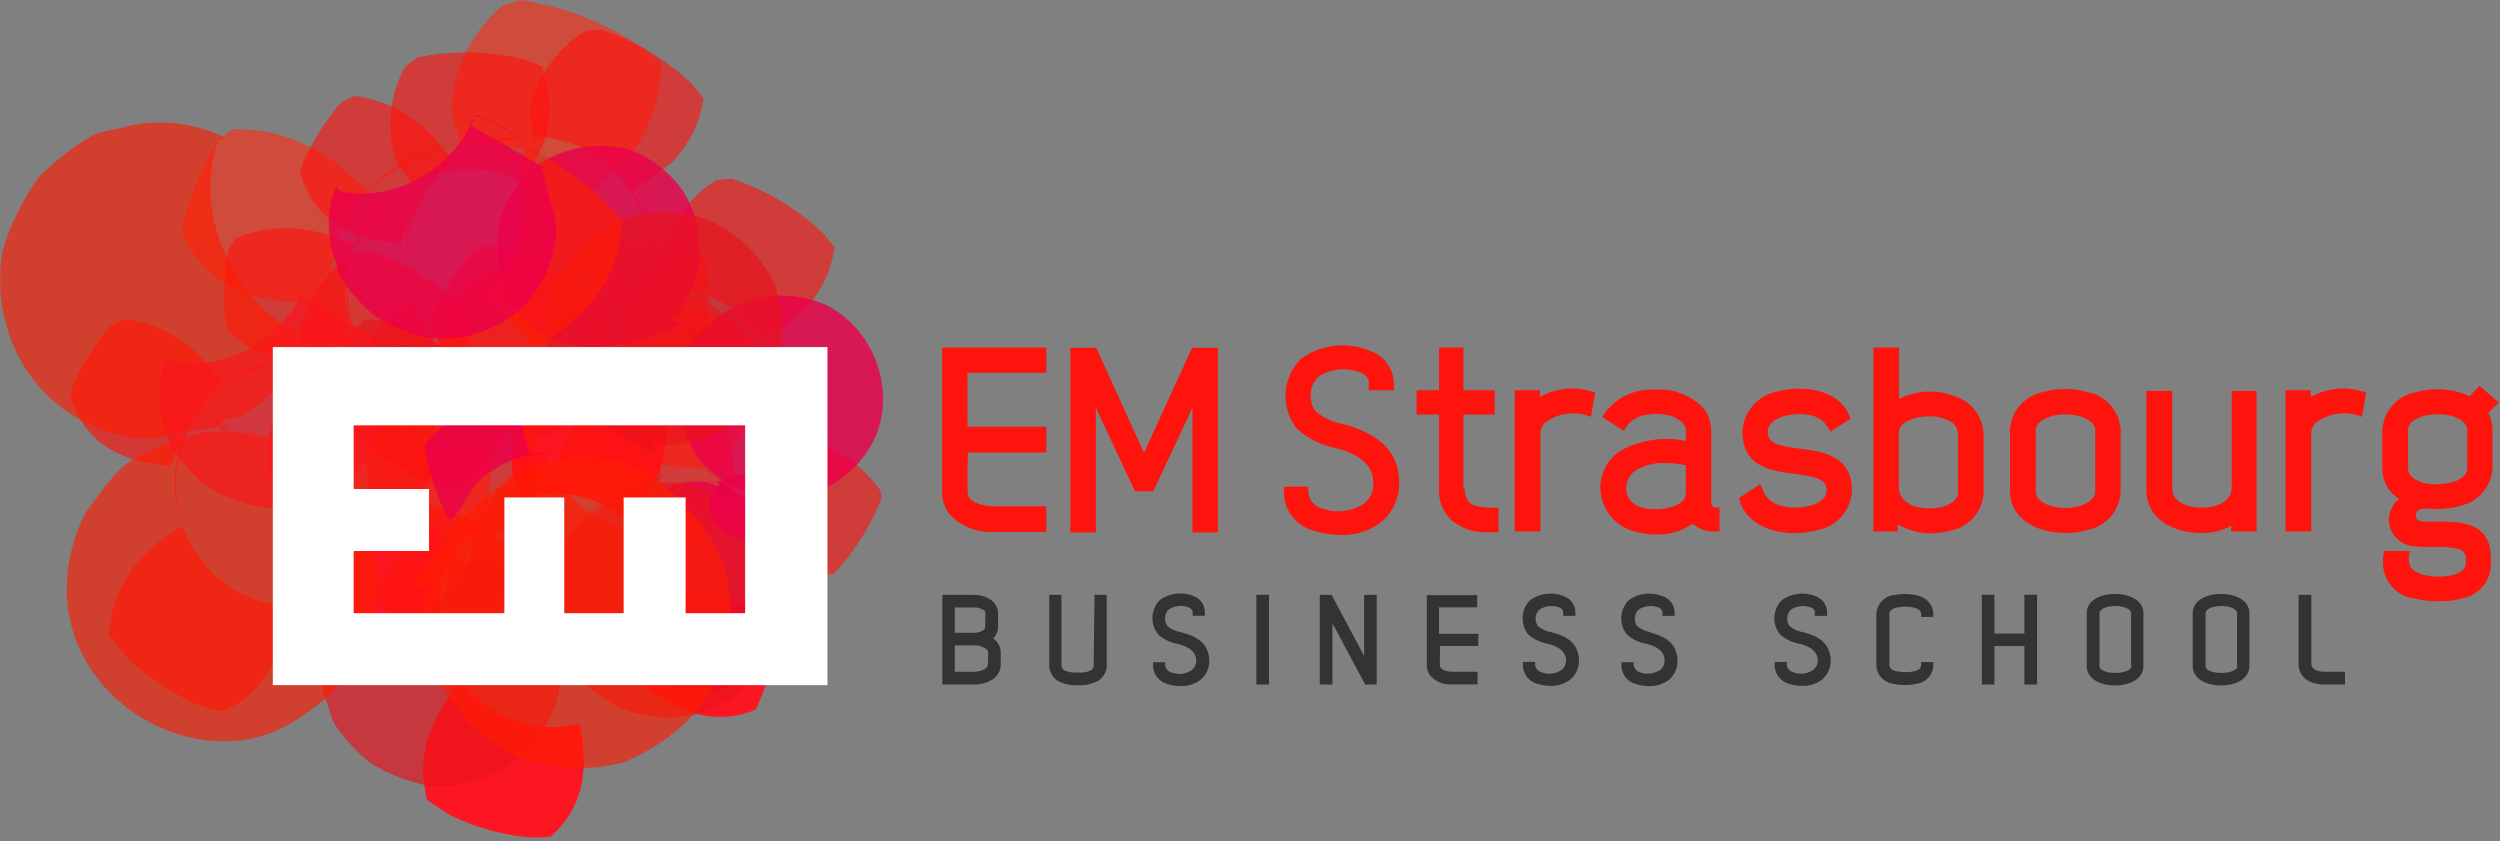
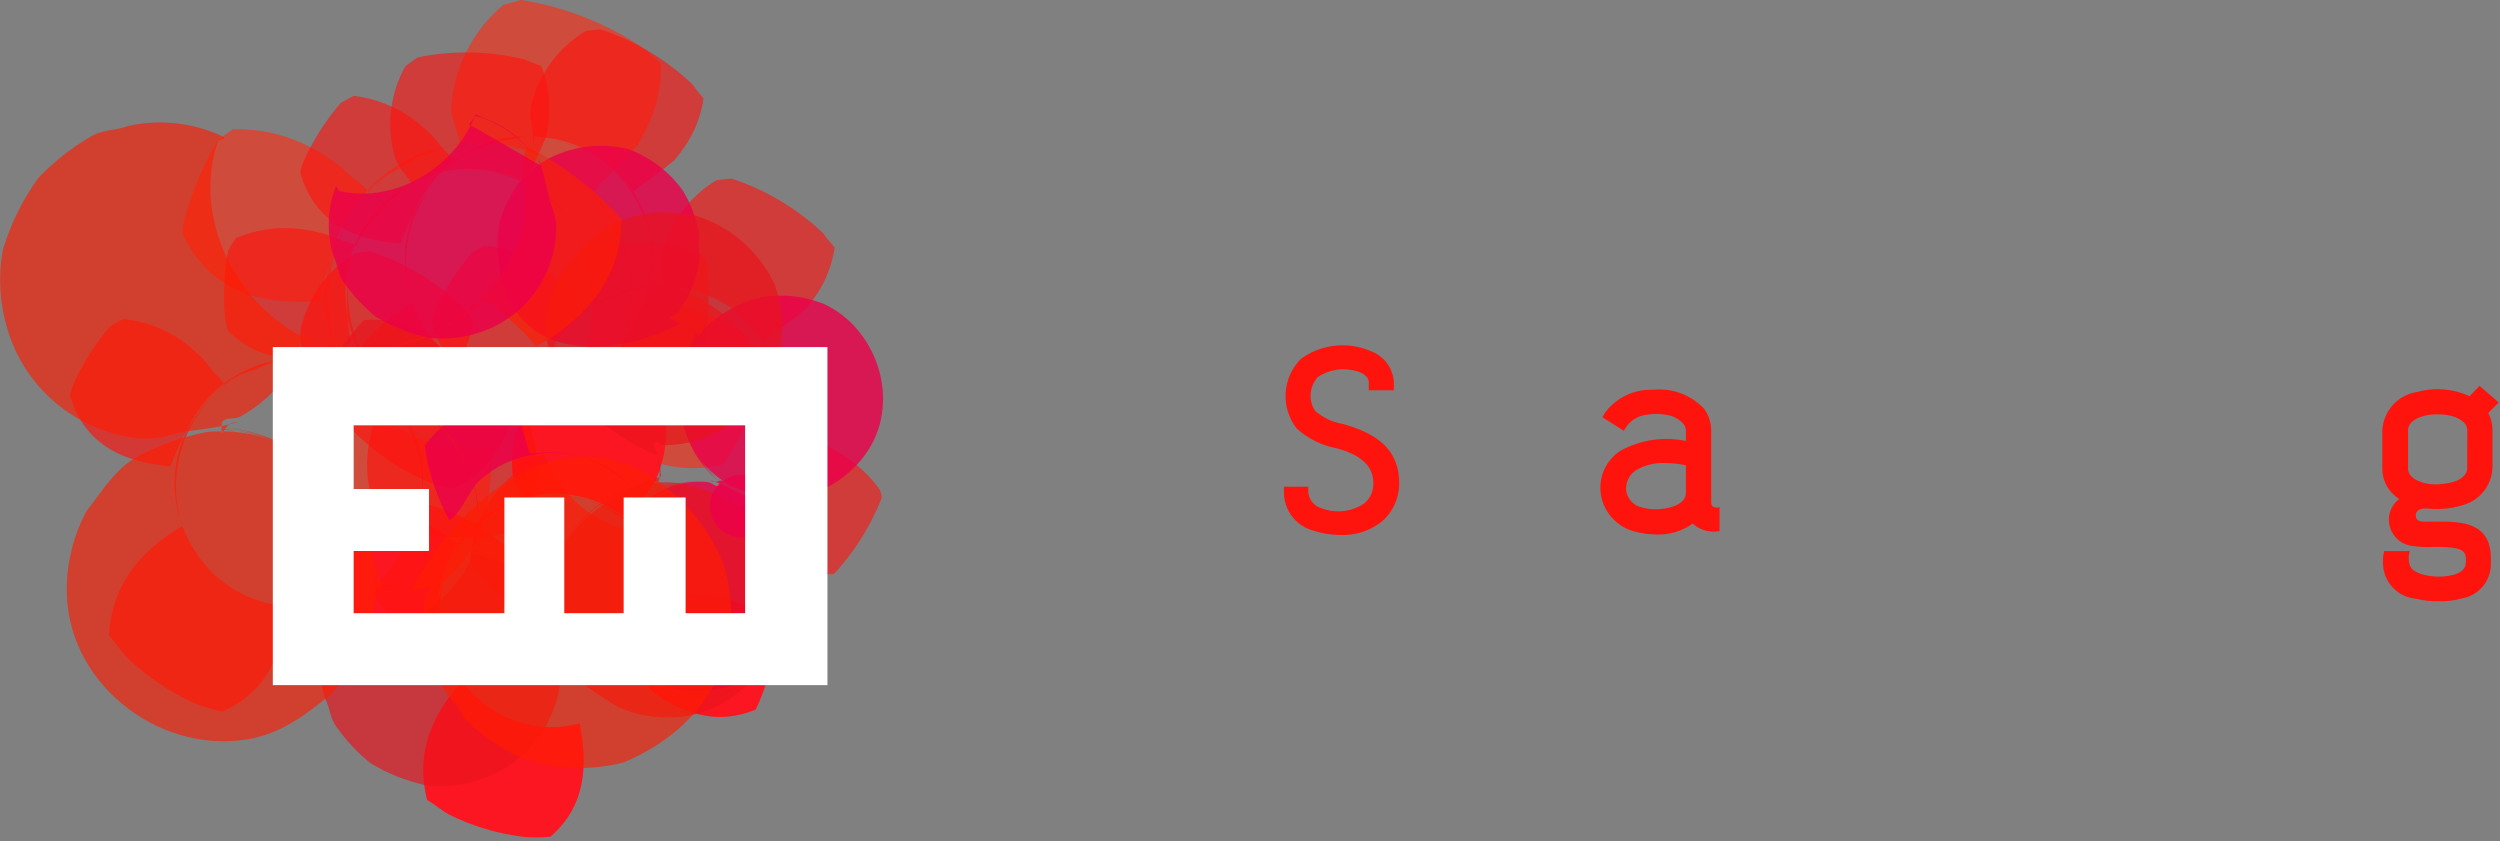
<svg xmlns="http://www.w3.org/2000/svg" width="205" height="69" viewBox="0 0 205 69">
  <rect x="0" y="0" width="205" height="69" fill="#808080" stroke="none" />
  <g fill="none">
-     <path fill="#FE130D" d="M97.75 28.52L93.81 37.13 89.91 28.56 89.89 28.52 87.77 28.52 87.77 43.66 89.86 43.66 89.86 33.43 93.05 40.24 93.07 40.28 94.57 40.28 97.78 33.44 97.78 43.66 99.87 43.66 99.87 28.52zM85.8 30.57V28.5h-8.54v11.91c-.004.753.3 1.475.84 2 .797.728 1.822 1.156 2.9 1.21h4.8v-2.1h-4.25c-.9 0-2-.31-2.17-.89-.08-.34-.06-2.74 0-3.52h6.42V35h-6.47v-4.43h6.47zM120 40.11V34h2.56v-2H120v-3.5h-2V32h-1.84v2H118v6.13c-.039.94.325 1.854 1 2.51.84.697 1.91 1.054 3 1h.87v-2h-.48c-1.57-.05-2.27-.28-2.27-1.52M126.27 32.53V32h-2.06v11.58h2.1v-8.07c.013-.412.236-.789.59-1 .889-.572 1.97-.76 3-.52l.56.19.34-2-.44-.12c-1.375-.38-2.844-.204-4.09.49M147.51 36.78c-1.74-.23-2.56-.44-2.55-1.37 0-.78.82-1.14 1.31-1.28 1.06-.3 2.88-.33 3.55.82l.27.45 1.66-1.07-.17-.4c-1-2.12-4-2.34-5.87-1.82-1.591.309-2.762 1.67-2.83 3.29 0 2.9 2.37 3.21 4.35 3.47 1.74.22 2.56.43 2.55 1.37 0 .77-.92 1.1-1.31 1.21-.85.24-3.19.48-3.89-1.19l-.24-.56-1.75 1.15.12.37c.62 1.79 2.63 2.5 4.49 2.5.615.002 1.228-.082 1.82-.25 1.588-.276 2.77-1.62 2.84-3.23 0-2.89-2.4-3.21-4.35-3.46M160.18 32.45c-1.459-.538-3.076-.44-4.46.27V28.5h-2.1v15.08h2V43c.836.491 1.79.744 2.76.73.486 0 .97-.065 1.44-.19 1.585-.239 2.776-1.569 2.84-3.17v-4.71c-.03-1.506-1.048-2.812-2.5-3.21m-4.46 3c0-.82 1.25-1.31 2.46-1.31.605-.02 1.204.118 1.74.4.404.198.66.61.66 1.06v4.79c0 .73-.9 1.06-1.28 1.17-.372.095-.756.138-1.14.13-.9 0-2.44-.37-2.44-1.77v-4.47zM171.05 32.13c-.556-.157-1.132-.235-1.71-.23-.575-.008-1.148.07-1.7.23-1.577.247-2.758 1.575-2.82 3.17v5c0 1.68 1.3 2.95 3.41 3.31.38.063.765.096 1.15.1.679.002 1.354-.103 2-.31 1.437-.354 2.463-1.62 2.51-3.1v-5c-.065-1.59-1.24-2.915-2.81-3.17m.73 3.17v5c0 .69-.77 1-1.1 1.14-.684.222-1.412.274-2.12.15-.77-.13-1.66-.55-1.66-1.29v-5c0-.71.8-1 1.28-1.17.757-.2 1.553-.2 2.31 0 .39.11 1.29.44 1.29 1.17M183 40c0 1.12-1.26 1.63-2.44 1.63s-2.44-.52-2.44-1.48v-8.1H176v8.12c0 2.44 2.28 3.54 4.55 3.54.841.008 1.67-.198 2.41-.6v.47h2.08V32.05H183V40zM189.48 32.53V32h-2.06v11.58h2.1v-8.07c.014-.415.24-.793.6-1 .888-.574 1.97-.761 3-.52l.56.19.35-2-.45-.12c-1.375-.38-2.844-.204-4.09.49" />
-     <path fill="#333" d="M81.44 52.36c.264-.265.409-.626.4-1v-1.08c-.01-.494-.285-.945-.72-1.18-.384-.217-.819-.327-1.26-.32h-2.59v7.35h2.6c.497.008.987-.116 1.42-.36.48-.255.777-.757.77-1.3v-.93c.006-.47-.223-.913-.61-1.18M81 54.48c0 .06 0 .24-.29.4-.269.149-.573.221-.88.21h-1.54v-2.17h1.58c.308-.01.613.066.88.22.28.16.28.34.28.4l-.03.94zm-.22-3.08c0 .08 0 .2-.22.32-.227.123-.482.182-.74.17h-1.53v-2.08h1.57c.258-.005.513.057.74.18.12.052.202.168.21.3l-.03 1.11zM89.68 54.58c-.001.17-.098.325-.25.4-.313.142-.658.2-1 .17h-.15c-.344.024-.689-.041-1-.19-.145-.071-.238-.218-.24-.38v-5.8h-1v5.8c.002.525.284 1.01.74 1.27.453.237.959.354 1.47.34h.16c.55.025 1.098-.092 1.59-.34.458-.26.744-.743.75-1.27v-5.8h-1l-.07 5.8zM96.85 51.84c-.417-.06-.81-.237-1.13-.51-.279-.41-.246-.956.08-1.33.491-.334 1.114-.408 1.67-.2.33.14.33.35.33.42v.27h1v-.28c.002-.6-.375-1.137-.94-1.34-.929-.38-1.988-.243-2.79.36-.736.786-.766 1.999-.07 2.82.455.4 1.013.663 1.61.76 1 .25 1.49.71 1.48 1.4-.003.285-.135.554-.36.73-.48.34-1.1.419-1.65.21-.28-.07-.49-.304-.53-.59v-.26h-1v.28c.012.71.493 1.327 1.18 1.51.35.111.713.169 1.08.17.58.017 1.15-.158 1.62-.5.455-.374.723-.93.73-1.52 0-1.6-1.2-2.11-2.26-2.38M103.02 48.77H104.06V56.13H103.02zM111.86 53.79L109.19 48.78 108.22 48.78 108.22 56.13 109.26 56.13 109.26 51.1 111.94 56.13 112.89 56.13 112.89 48.78 111.86 48.78zM117 54.54c-.009.376.14.738.41 1 .385.35.88.555 1.4.58h2.35v-1.04h-2.07c-.43 0-.94-.14-1-.42-.06-.28 0-1.29 0-1.69h3.13v-1H118V49.8h3.13v-1H117v5.74zM127.23 51.84c-.417-.06-.81-.237-1.13-.51-.271-.41-.234-.95.09-1.32.491-.334 1.114-.408 1.67-.2.33.14.32.35.32.42v.27h1v-.28c0-.598-.376-1.13-.94-1.33-.93-.388-1.995-.255-2.8.35-.733.769-.785 1.961-.12 2.79.457.396 1.014.659 1.61.76 1 .25 1.49.71 1.49 1.4-.003.285-.135.554-.36.73-.48.34-1.1.419-1.65.21-.28-.07-.49-.304-.53-.59v-.26h-1v.28c.01.708.487 1.323 1.17 1.51.353.11.72.168 1.09.17.578.02 1.145-.157 1.61-.5.455-.374.723-.93.73-1.52 0-1.6-1.2-2.11-2.26-2.38M135.37 51.84c-.417-.06-.81-.237-1.13-.51-.275-.409-.238-.952.09-1.32.49-.335 1.114-.41 1.67-.2.32.14.32.35.32.42v.27h1v-.28c-.008-.614-.413-1.152-1-1.33-.926-.386-1.988-.253-2.79.35-.733.769-.785 1.961-.12 2.79.456.398 1.013.661 1.61.76 1 .25 1.49.71 1.48 1.4 0 .284-.128.553-.35.73-.485.34-1.106.419-1.66.21-.277-.075-.485-.306-.53-.59v-.24h-1v.28c.007.709.485 1.326 1.17 1.51.353.11.72.168 1.09.17.578.02 1.145-.157 1.61-.5.455-.374.723-.93.73-1.52 0-1.6-1.2-2.11-2.26-2.38M147.86 51.84c-.417-.062-.808-.238-1.13-.51-.271-.41-.234-.95.09-1.32.491-.334 1.114-.408 1.67-.2.33.14.33.35.33.42v.27h1v-.28c.003-.599-.375-1.133-.94-1.33-.93-.388-1.995-.255-2.8.35-.735.77-.782 1.965-.11 2.79.452.397 1.006.66 1.6.76 1 .25 1.49.71 1.49 1.4-.003.285-.135.554-.36.73-.48.34-1.1.419-1.65.21-.28-.07-.49-.304-.53-.59v-.26h-1v.28c.01.708.487 1.323 1.17 1.51.353.11.72.168 1.09.17.578.02 1.145-.157 1.61-.5.455-.374.723-.93.73-1.52 0-1.6-1.2-2.11-2.26-2.38M157.4 48.87c-.651-.18-1.335-.21-2-.09-.825.058-1.482.715-1.54 1.54v4.27c.043.745.602 1.358 1.34 1.47.327.08.663.117 1 .11.354.005.707-.035 1.05-.12.726-.124 1.262-.744 1.28-1.48v-.28h-1v.27c0 .3-.37.43-.53.48-.494.105-1.006.105-1.5 0-.17 0-.57-.19-.57-.49v-4.23c0-.29.35-.46.69-.52.478-.093.97-.076 1.44.05.17.06.47.2.47.47v.27h1v-.27c-.021-.694-.505-1.288-1.18-1.45M166 51.95L163.54 51.95 163.54 48.77 162.51 48.77 162.51 56.13 163.54 56.13 163.54 52.98 166 52.98 166 56.13 167.04 56.13 167.04 48.77 166 48.77zM173.43 48.7c-1.12 0-2.32.49-2.32 1.58v4.33c0 1.1 1.2 1.6 2.32 1.6 1.12 0 2.33-.5 2.33-1.6v-4.33c0-1.09-1.21-1.58-2.33-1.58m0 6.48c-.63 0-1.17-.2-1.27-.46-.005-.053-.005-.107 0-.16v-4.28c0-.37.66-.59 1.29-.59s1.3.22 1.3.59v4.28c.013.056.013.114 0 .17-.09.25-.63.45-1.27.45M182.13 48.7c-1.12 0-2.33.49-2.33 1.58v4.33c0 1.1 1.21 1.6 2.33 1.6s2.32-.5 2.32-1.6v-4.33c0-1.09-1.2-1.58-2.32-1.58m0 6.48c-.64 0-1.18-.2-1.27-.46-.005-.053-.005-.107 0-.16v-4.28c0-.37.65-.59 1.29-.59s1.29.22 1.29.59v4.28c.013.056.013.114 0 .17-.09.25-.63.45-1.26.45M190.6 55.08c-.18 0-1.07 0-1.07-.68v-5.62h-1.05v5.62c0 1.07.81 1.73 2.12 1.73h1.69v-1.05h-1.69z" />
    <path fill="#FE130D" d="M114.3 32v-.44c.025-1.227-.73-2.334-1.88-2.76-1.893-.825-4.08-.585-5.75.63-1.533 1.547-1.679 3.992-.34 5.71.922.834 2.057 1.395 3.28 1.62 2.09.57 3.08 1.54 3 3-.011.603-.294 1.17-.77 1.54-1.026.674-2.312.815-3.46.38-.592-.165-1.026-.67-1.1-1.28v-.49h-2v.45c-.004 1.448.95 2.725 2.34 3.13.723.24 1.478.368 2.24.38 1.189.058 2.361-.295 3.32-1 .95-.75 1.517-1.881 1.55-3.09.09-3.27-2.39-4.37-4.55-5-.867-.137-1.678-.514-2.34-1.09-.573-.87-.478-2.017.23-2.78 1.038-.684 2.344-.818 3.5-.36.69.31.68.75.67.9V32h2.06zM140.87 41.63c-.47 0-.55-.17-.55-.51v-5.65c.026-.68-.167-1.349-.55-1.91-1.066-1.165-2.62-1.758-4.19-1.6-1.53-.068-2.997.615-3.93 1.83l-.26.42 1.76 1.11.27-.41c.395-.513.986-.838 1.63-.9.506-.09 1.024-.09 1.53 0 .584.064 1.121.35 1.5.8.118.166.174.367.16.57v.78c-1.825-.383-3.726-.099-5.36.8-1.214.784-1.843 2.216-1.6 3.64.257 1.477 1.37 2.657 2.83 3 .552.144 1.12.22 1.69.23 1.07.04 2.124-.273 3-.89.561.502 1.314.732 2.06.63h.14v-2l-.13.06zm-2.63-1.18c0 .95-1.5 1.31-2.44 1.31-.381.006-.762-.041-1.13-.14-.662-.13-1.18-.648-1.31-1.31-.098-.68.2-1.356.77-1.74.73-.435 1.572-.644 2.42-.6.568.004 1.134.064 1.69.18v2.3z" />
    <path fill="#FE2A12" d="M34.36 12.77c1.09 0 2-1 3.5-.93 0 0 .09 1.1 0 .54-.155-.769-.359-1.527-.61-2.27-.125-.383-.209-.779-.25-1.18.184-3.296 1.718-6.37 4.24-8.5.47-.17.82-.23 1.49-.43 3.62.571 7.07 1.937 10.1 4 .56.56 1 .89 1.37 1.25.03 1.763-.35 3.509-1.11 5.1-.242.527-.513 1.042-.81 1.54-.48.55-1 1.07-1.47 1.59s-1 1-1.55 1.53c-.14.13-.41.8-.74.67-2.25-2.07-5.2-3.83-8.49-3.8 6.67.17 11.64 6 11.81 12.27 0 .06-.75.12-.07.19 1.351.134 2.689.378 4 .73.54.15 1 .29 1.31.4 2.032.657 3.884 1.776 5.41 3.27.21.26.357.564.43.89-.499 2.249-1.31 4.416-2.41 6.44-.361.687-.758 1.355-1.19 2-4.1 1-7.34-.47-10.17-3-.328-.313-.635-.647-.92-1 4.52-6.45 5.4-15.34-1.89-20.19-2.12-1.474-4.66-2.224-7.24-2.14-1.894.037-3.76.466-5.48 1.26-2.318 1.17-4.21 3.038-5.41 5.34-1.109 2.039-1.64 4.341-1.54 6.66.158 2.95 1.355 5.749 3.38 7.9 2.542 2.888 6.337 4.349 10.16 3.91v-.14c.25 4.69-.59 9-4.91 11.8-1.012-.034-2.018-.175-3-.42-2.611-.725-5.085-1.878-7.32-3.41-.75-.51-1.69-1.59-2.28-2-.5-4.93 1.61-8.54 4.82-11.49.25-.22.51-.427.78-.62-1.588-3.167-1.841-6.838-.702-10.192 1.139-3.355 3.574-6.113 6.762-7.658-4.78 2.31-7.21 6.92-8.16 12l-1.09.06c-4.31.12-8.06-1.14-10.15-5.57.011-.453.078-.903.2-1.34.604-2.223 1.517-4.35 2.71-6.32.41-.33.82-.62 1.2-.9 2.168-.074 4.318.404 6.25 1.39.924.476 1.798 1.042 2.61 1.69.512.503 1.064.965 1.65 1.38l.58.54c.49.42.08 0 .09 0 1.15-1.38 2.88-1.84 4.11-2.82" opacity=".62" />
    <path fill="#FC1622" d="M40.48 41.94c.81-.13 1.43-1 2.52-1.08 0 0 .19.82 0 .41-.2-.561-.438-1.11-.71-1.64-.125-.275-.215-.563-.27-.86-.229-2.49.578-4.964 2.23-6.84.33-.18.59-.26 1.07-.49 2.775.03 5.508.68 8 1.9.49.36.83.56 1.17.78.222 1.336.13 2.706-.27 4-.123.421-.27.835-.44 1.24-.29.46-.6.92-.92 1.36-.32.44-.65.88-1 1.31-.1.12-.22.65-.48.59-1.945-1.464-4.367-2.145-6.79-1.91 5-.61 9.39 3.23 10.21 7.89 0 .05-.55.17 0 .15 1.035-.048 2.071-.012 3.1.11.42 0 .77.1 1 .15 1.596.268 3.109.901 4.42 1.85.18.175.32.386.41.62-.122 1.743-.489 3.46-1.09 5.1-.2.54-.42 1.08-.67 1.61-3 1.23-5.56.45-8-1.13-.28-.199-.548-.416-.8-.65C55.93 51 55.6 44.27 49.6 41.43c-1.753-.864-3.736-1.144-5.66-.8-1.428.235-2.79.766-4 1.56-1.608 1.13-2.822 2.735-3.47 4.59-.61 1.663-.752 3.462-.41 5.2.45 2.19 1.653 4.154 3.4 5.55 2.23 1.876 5.234 2.548 8.05 1.8v-.11c.71 3.49.56 6.83-2.37 9.39-.771.084-1.549.084-2.32 0-2.039-.261-4.021-.852-5.87-1.75-.61-.3-1.44-1-1.93-1.26-.92-3.64.26-6.58 2.35-9.15.16-.19.33-.37.51-.54-1.552-2.196-2.155-4.925-1.671-7.57.483-2.646 2.012-4.985 4.241-6.49-3.33 2.27-4.64 6-4.79 9.91l-.81.17c-3.22.57-6.17 0-8.23-3.05-.033-.332-.033-.668 0-1 .214-1.72.665-3.403 1.34-5 .27-.29.55-.55.8-.81 1.622-.307 3.296-.19 4.86.34.75.254 1.472.59 2.15 1 .443.318.907.606 1.39.86l.49.33c.42.27.06 0 .07 0 .71-1.16 1.95-1.7 2.77-2.57" />
    <path fill="#FE130E" d="M31.55 16.74c.81-.32 1.27-1.32 2.37-1.7 0 0 .38.81.12.42-.334-.539-.705-1.053-1.11-1.54-.19-.262-.35-.544-.48-.84-.796-2.538-.518-5.292.77-7.62.31-.26.55-.41 1-.75 2.902-.598 5.901-.543 8.78.16.58.26 1 .39 1.39.55.515 1.326.724 2.752.61 4.17 0 .46-.1.93-.18 1.39-.08.46-.42 1.09-.65 1.62-.23.53-.48 1.07-.74 1.59-.07.15-.08.73-.37.72-2.354-1.077-5.024-1.237-7.49-.45 5.09-1.76 10.5 1.23 12.41 5.91 0 0-.53.3 0 .15 1.062-.282 2.146-.476 3.24-.58 2.082-.246 4.193.047 6.13.85.232.134.427.323.57.55.26 1.838.26 3.702 0 5.54-.08.615-.19 1.226-.33 1.83-2.8 1.95-5.69 1.74-8.54.64-.343-.146-.677-.313-1-.5 1.58-6.16-.3-13.12-7.19-14.71-2.016-.505-4.14-.347-6.06.45-1.432.564-2.73 1.423-3.81 2.52-1.419 1.542-2.318 3.49-2.57 5.57-.259 1.867 0 3.77.75 5.5.964 2.178 2.663 3.948 4.8 5 2.744 1.454 6.026 1.477 8.79.06v-.11c1.53 3.48 2.13 7-.34 10.31-.785.271-1.596.459-2.42.56-2.179.197-4.375.032-6.5-.49-.71-.17-1.73-.72-2.3-.87-1.78-3.58-1.21-6.91.37-10.05.08-.15.2-.35.42-.68-2.106-1.937-3.346-4.637-3.444-7.496-.098-2.86.955-5.638 2.924-7.714-2.93 3.1-3.47 7.3-2.71 11.38l-.81.36c-3.22 1.32-6.42 1.44-9.25-1.31-.122-.346-.202-.705-.24-1.07-.172-1.85-.088-3.714.25-5.54.22-.37.44-.71.65-1 1.62-.687 3.39-.949 5.14-.76.832.097 1.652.274 2.45.53.531.235 1.08.429 1.64.58l.59.24c.49.18.06 0 .07 0 .47-1.37 1.64-2.21 2.3-3.3" opacity=".62" />
    <path fill="#FE130E" d="M51.67 23.79c.87.13 1.76-.51 2.9-.3 0 0-.06.9-.1.43-.028-.633-.095-1.265-.2-1.89-.034-.332-.034-.668 0-1 .566-2.602 2.175-4.857 4.45-6.24.4-.07.68-.08 1.25-.15 2.816.923 5.391 2.46 7.54 4.5.37.51.65.82.93 1.16-.205 1.41-.728 2.753-1.53 3.93-.26.38-.55.76-.85 1.12-.45.37-.91.73-1.37 1.08-.46.35-.95.69-1.43 1-.13.09-.43.58-.68.43-1.51-2.102-3.749-3.564-6.28-4.1 5.29 1 8.51 6.28 7.84 11.29 0 0-.6 0-.07.14 1.067.275 2.108.643 3.11 1.1.342.14.676.301 1 .48 1.535.783 2.87 1.909 3.9 3.29.132.236.207.5.22.77-.68 1.727-1.598 3.35-2.73 4.82-.38.49-.78 1-1.2 1.42-3.4.31-5.8-1.31-7.73-3.69-.227-.285-.428-.59-.6-.91C64.46 38 66.29 31 61.1 26.19c-1.505-1.435-3.428-2.352-5.49-2.62-1.52-.223-3.072-.121-4.55.3-1.999.633-3.748 1.879-5 3.56-1.146 1.495-1.86 3.277-2.06 5.15-.248 2.37.35 4.75 1.69 6.72 1.654 2.626 4.49 4.274 7.59 4.41v-.12c-.4 3.78-1.62 7.12-5.42 8.79-.81-.158-1.6-.4-2.36-.72-1.988-.916-3.812-2.153-5.4-3.66-.53-.5-1.15-1.48-1.56-1.89.23-4 2.37-6.6 5.31-8.54.224-.147.457-.277.7-.39-.866-2.726-.602-5.686.732-8.216 1.335-2.53 3.629-4.42 6.368-5.244-4.11 1.24-6.63 4.6-8 8.53l-.88-.09c-3.45-.44-6.28-1.93-7.39-5.72.076-.36.186-.711.33-1.05.776-1.696 1.786-3.274 3-4.69.36-.21.73-.39 1.06-.57 1.73.206 3.378.85 4.79 1.87.678.492 1.305 1.051 1.87 1.67.347.47.728.915 1.14 1.33 0 0 .15.2.39.5.24.3.06 0 .07 0 1.1-1 2.53-1.11 3.64-1.73" opacity=".62" />
    <path fill="#FE130E" d="M22.06 29.77c.87.12 1.76-.52 2.91-.3 0 0-.07.89-.11.43-.028-.637-.094-1.271-.2-1.9-.033-.332-.033-.668 0-1 .566-2.602 2.175-4.857 4.45-6.24.4-.07.68-.07 1.25-.14 2.815.914 5.388 2.448 7.53 4.49.38.51.66.83.94 1.16-.206 1.409-.73 2.753-1.53 3.93-.263.388-.547.762-.85 1.12-.45.38-.91.74-1.37 1.09l-1.43 1c-.13.09-.43.59-.68.44-1.505-2.107-3.746-3.574-6.28-4.11 5.29 1 8.51 6.29 7.84 11.29 0 0-.6 0-.07.14 1.065.28 2.106.647 3.11 1.1.42.19.76.35 1 .48 1.53.79 2.861 1.918 3.89 3.3.128.234.203.494.22.76-.661 1.744-1.564 3.386-2.68 4.88-.38.49-.78 1-1.2 1.42-3.4.3-5.8-1.32-7.73-3.69-.225-.29-.426-.597-.6-.92 4.42-4.56 6.25-11.53 1.06-16.33-1.51-1.45-3.451-2.37-5.53-2.62-1.52-.222-3.07-.123-4.55.29-1.997.636-3.745 1.881-5 3.56-1.152 1.494-1.871 3.275-2.08 5.15-.248 2.372.35 4.756 1.69 6.73 1.66 2.618 4.493 4.264 7.59 4.41.005-.04.005-.08 0-.12-.4 3.77-1.62 7.11-5.42 8.78-.808-.16-1.598-.397-2.36-.71-1.978-.915-3.795-2.144-5.38-3.64-.53-.5-1.15-1.49-1.56-1.9.23-4 2.37-6.6 5.31-8.54.225-.145.458-.276.7-.39-.871-2.724-.614-5.683.712-8.216 1.327-2.533 3.613-4.429 6.348-5.264-4.11 1.24-6.63 4.6-8 8.54-.42 0-.71-.07-.88-.1-3.45-.44-6.28-1.93-7.39-5.72.079-.343.19-.678.33-1 .776-1.696 1.786-3.274 3-4.69.36-.21.73-.39 1.06-.56 1.76.177 3.442.811 4.88 1.84.68.492 1.308 1.055 1.87 1.68.341.47.72.91 1.13 1.32 0 0 .15.2.39.5.24.3.06 0 .07 0 1.1-.95 2.53-1.1 3.64-1.72" opacity=".66" />
    <path fill="#FE130E" d="M40.92 11.52c.87.13 1.76-.52 2.91-.3 0 0-.07.9-.11.43-.03-.633-.093-1.264-.19-1.89-.037-.332-.037-.668 0-1 .585-2.588 2.2-4.827 4.47-6.2.4-.08.68-.08 1.25-.15 2.802.928 5.366 2.46 7.51 4.49.37.52.65.83.93 1.17-.202 1.41-.725 2.755-1.53 3.93-.263.391-.547.769-.85 1.13-.45.37-.91.73-1.37 1.08-.46.35-.95.69-1.43 1-.13.09-.43.58-.68.43-1.506-2.104-3.747-3.567-6.28-4.1 5.3 1 8.51 6.28 7.84 11.28 0 .05-.6 0-.07.14 1.065.28 2.106.647 3.11 1.1.42.19.76.35 1 .49 1.53.786 2.86 1.911 3.89 3.29.132.236.207.5.22.77-.682 1.726-1.6 3.348-2.73 4.82-.38.49-.78 1-1.2 1.42-3.4.3-5.8-1.31-7.73-3.69-.222-.289-.422-.593-.6-.91 4.42-4.56 6.25-11.54 1.06-16.34-1.503-1.438-3.427-2.357-5.49-2.62-1.52-.223-3.072-.12-4.55.3-1.999.633-3.748 1.879-5 3.56-2.685 3.449-2.838 8.236-.38 11.85 1.657 2.622 4.491 4.269 7.59 4.41v-.12c-.4 3.78-1.62 7.12-5.42 8.78-.81-.155-1.6-.393-2.36-.71-1.988-.916-3.812-2.153-5.4-3.66-.53-.5-1.14-1.48-1.56-1.89.23-4 2.37-6.6 5.31-8.54.224-.147.457-.277.7-.39-.866-2.726-.602-5.686.732-8.216 1.335-2.53 3.629-4.42 6.368-5.244-4.11 1.24-6.63 4.6-8 8.53l-.88-.06c-3.45-.45-6.28-1.93-7.38-5.73.07-.361.18-.714.33-1.05.775-1.693 1.785-3.269 3-4.68.36-.21.73-.39 1.06-.57 1.748.208 3.414.858 4.84 1.89.679.495 1.305 1.058 1.87 1.68.347.467.728.908 1.14 1.32l.39.5c.34.4.06 0 .08 0 1.09-1 2.52-1.11 3.63-1.73" opacity=".62" />
-     <path fill="#FE130E" d="M46.78 34.82c.017.233-.084.459-.27.6.62-.88 1.57-1.48 2.21-2.3.33-.397.738-.72 1.2-.95 2.445-1.247 5.393-.95 7.54.76.966.753 1.731 1.732 2.23 2.85.373 1.156.552 2.366.53 3.58-.153.952-.429 1.88-.82 2.76-.29.72-.8.94-1.16 1.5-.998 1.073-2.318 1.792-3.76 2.05-.36 0 .07-.16 0-.33-1.22-3.495-4.778-5.606-8.43-5 0-.11-.06-.47-.1-.83-.168-1.07-.054-2.167.33-3.18-.332 1.022-.427 2.106-.28 3.17.022.25.069.499.14.74.26 0 .5.13.66.06-4.47.32-7.33 5.35-5.93 9.56.34 1.25 1.7 2.08 2 3.27-.33 0-.67.08-1 .11-1 .068-2.005.038-3-.09-.45-.06-.89-.15-1.33-.25-1.279-1.828-1.485-4.2-.54-6.22.102-.249.222-.49.36-.72.392.103.79.187 1.19.25.39.06.8.1 1.19.12.39.02.68.12.77-.13.613-2.968 2.925-5.292 5.89-5.92 0 0-.17.07-.11 0-.093-.227-.153-.466-.18-.71-.317-1.281-.175-2.632.4-3.82.19-.42.78-.47.47-.92-.31-.45-.11-.06-.24 0-3.54 2.21-7.31.43-10.07-2-.354.232-.689.493-1 .78.63 5.14-1.4 11.63-8 10.25-1.029-.21-2.01-.602-2.9-1.16-.768-.606-1.422-1.344-1.93-2.18l-.73-1.7c-.473-2.113-.042-4.329 1.19-6.11 1.031-1.21 2.405-2.077 3.94-2.49 1.063-.21 2.157-.21 3.22 0 .56.36 1.14.31 1.69.68 1.212.632 2.206 1.615 2.85 2.82.06.09-.13.35.11.51.352-.372.74-.707 1.16-1 .39-.28.62-.4.72-.36 2.355 3.002 6.542 3.85 9.88 2-3.87 2.24-9.36.59-10.67-3.87-.263-1.08-.33-2.197-.2-3.3.31-1.44 1-2.77 2-3.85 1.486-1.418 3.513-2.123 5.558-1.93 2.045.191 3.906 1.26 5.102 2.93.662.983 1.077 2.112 1.21 3.29.08 1.172-.101 2.347-.53 3.44-.5.957-1.136 1.837-1.89 2.61-.86.734-1.892 1.24-3 1.47.826-.173 1.622-.47 2.36-.88" opacity=".62" />
    <path fill="#EB0149" d="M59 39.42c-.248.133-.55.114-.78-.05 1.24.34 2.31 1.14 3.49 1.52.588.196 1.127.517 1.58.94 2.43 2.209 3.339 5.638 2.32 8.76-.447 1.393-1.222 2.659-2.26 3.69-1.137.907-2.418 1.617-3.79 2.1-1.127.234-2.281.315-3.43.24-.93 0-1.39-.5-2.17-.67-1.62-.66-2.98-1.833-3.87-3.34-.21-.38.2 0 .37-.13 3.48-2.61 4.22-7.89 2.08-11.55.12 0 .5-.26.88-.46 1.127-.645 2.401-.99 3.7-1-1.293.048-2.559.39-3.7 1-.27.127-.526.285-.76.47.06.3.06.61.21.77-2.23-4.88-9.07-6-13.19-2.62-1.26.9-1.62 2.77-2.83 3.57-.2-.35-.38-.71-.55-1.08-.509-1.104-.904-2.256-1.18-3.44-.11-.52-.21-1-.28-1.59 1.68-2.45 4.1-3.16 6.77-3.14.335.01.67.044 1 .1.046.5.12.998.22 1.49.1.48.22.94.36 1.4.14.46.16.8.47.81 3.578-.575 7.154 1.033 9.1 4.09 0 0-.15-.16 0-.11.214-.205.456-.376.72-.51 1.303-.886 2.87-1.295 4.44-1.16.56 0 .86.68 1.24.14s0-.14-.09-.27c-4-3-3.55-8-2-12.1-.41-.29-.845-.545-1.3-.76-5.49 2.87-13.6 3.32-14.83-4.65-.21-1.246-.19-2.52.06-3.76.336-1.126.871-2.183 1.58-3.12l1.59-1.52c2.17-1.421 4.833-1.874 7.35-1.25 1.803.659 3.365 1.848 4.48 3.41.669 1.108 1.12 2.333 1.33 3.61-.17.78.12 1.41 0 2.18-.198 1.607-.866 3.12-1.92 4.35-.08.11-.44 0-.52.34.583.226 1.14.514 1.66.86.48.31.71.52.71.65-2.418 3.86-1.681 8.903 1.74 11.91-4.1-3.36-4.58-10.22-.14-13.54 1.09-.77 2.314-1.325 3.61-1.64 1.73-.276 3.504-.076 5.13.58 4.48 2.12 6.37 8.24 3.32 12.38-.833 1.128-1.919 2.046-3.17 2.68-1.42.44-2.68 1-4.07.85-1.283-.147-2.537-.484-3.72-1-1.179-.645-2.176-1.577-2.9-2.71.545.853 1.22 1.616 2 2.26" opacity=".81" />
    <path fill="#E9131C" d="M45 49.73c-.33-.2-.55-.48-.52-.73.6 1.34.67 2.88 1.2 4.2.245.668.354 1.379.32 2.09-.196 3.76-2.574 7.057-6.08 8.43-1.56.624-3.248.861-4.92.69-1.632-.345-3.194-.964-4.62-1.83-1.03-.828-1.942-1.794-2.71-2.87-.66-.84-.57-1.59-1-2.4-.596-1.923-.547-3.988.14-5.88.18-.46.13.19.38.24 4.84 1.19 10.06-2 11.75-6.57.14.08.59.26 1 .45 1.39.537 2.617 1.426 3.56 2.58-.991-1.11-2.218-1.984-3.59-2.56-.323-.138-.658-.249-1-.33-.21.28-.49.5-.52.75 2.69-5.53-1.32-12.37-7.29-13.6-1.72-.46-3.63.59-5.23.09.17-.43.36-.85.56-1.27.608-1.251 1.342-2.438 2.19-3.54.38-.49.78-1 1.2-1.42 3.41-.29 5.8 1.34 7.72 3.71.222.292.422.6.6.92-.388.397-.755.815-1.1 1.25-.357.429-.69.876-1 1.34-.29.25-.6.72-.38 1 3.104 2.762 4.281 7.098 3 11.05 0 0 0-.25.06-.13.344.045.68.136 1 .27 1.74.505 3.253 1.597 4.28 3.09.38.52 0 1.26.78 1.2.78-.06.14-.09.17-.27-.2-5.73 4.51-9 9.26-10.61-.042-.573-.132-1.142-.27-1.7-6.54-2.77-12.85-9.64-6.68-16.53.946-1.089 2.09-1.988 3.37-2.65 1.243-.506 2.568-.78 3.91-.81l2.51.3c2.842.887 5.184 2.92 6.46 5.61.722 2.057.81 4.283.25 6.39-.494 1.4-1.25 2.694-2.23 3.81-.82.41-1.16 1.13-2 1.54-1.57.997-3.4 1.508-5.26 1.47-.15 0-.31-.4-.68-.22.226.682.38 1.386.46 2.1.07.65.05 1-.07 1.1-5.188.716-9.087 5.094-9.2 10.33 0-6.11 5.71-11.53 11.89-10 1.476.407 2.863 1.085 4.09 2 1.506 1.344 2.62 3.073 3.22 5 1.38 5.51-2.67 11.65-8.56 12-1.622.101-3.246-.18-4.74-.82-1.41-.93-2.86-1.62-3.71-3-.795-1.238-1.404-2.586-1.81-4-.282-1.517-.182-3.08.29-4.55-.357 1.099-.546 2.245-.56 3.4" opacity=".66" />
    <path fill="#FF1D00" d="M18.45 35.2c.2-.367.582-.596 1-.6-1.84.64-3.86.57-5.66 1.12-.908.25-1.858.312-2.79.18C6.09 35.228 2.028 31.748.61 27c-.643-2.12-.77-4.362-.37-6.54.637-2.108 1.62-4.095 2.91-5.88 1.207-1.259 2.576-2.351 4.07-3.25 1.18-.78 2.16-.57 3.28-1 2.588-.573 5.293-.281 7.7.83.59.29-.26.16-.35.48-2.1 6.24 1.53 13.45 7.35 16.17-.12.17-.4.75-.71 1.32-.855 1.768-2.154 3.284-3.77 4.4 1.562-1.18 2.84-2.693 3.74-4.43.225-.41.406-.842.54-1.29-.34-.32-.6-.71-.93-.78 7 4.16 16.42-.38 18.68-8.08.79-2.22-.37-4.84.45-6.9.55.28 1.09.57 1.61.88 1.586.93 3.067 2.026 4.42 3.27.6.55 1.18 1.13 1.73 1.74 0 4.5-2.39 7.46-5.73 9.73-.407.261-.832.495-1.27.7-.478-.556-.986-1.087-1.52-1.59-.53-.5-1.08-1-1.65-1.42-.3-.41-.88-.87-1.28-.61-3.96 3.793-9.797 4.87-14.85 2.74 0 0 .32.07.15.1-.088.436-.24.858-.45 1.25-.863 2.223-2.467 4.08-4.54 5.26-.72.44-1.65-.1-1.66.89-.01.99.11.19.35.26 7.55.36 11.31 6.91 12.93 13.33.757.007 1.513-.05 2.26-.17 4.37-8.3 14.08-15.84 22.48-7 1.322 1.365 2.377 2.966 3.11 4.72.525 1.694.739 3.47.63 5.24l-.67 3.26c-1.46 3.79-4.34 6.26-8.08 7.88-2.783.728-5.721.6-8.43-.37-1.78-.795-3.389-1.926-4.74-3.33-.45-1.11-1.37-1.64-1.82-2.75-.9-2.23-1.81-4.46-1.35-7.07 0-.2.56-.38.36-.87-.921.221-1.863.345-2.81.37-.85 0-1.34-.05-1.44-.21-.371-6.906-5.71-12.517-12.59-13.23 8 .63 14.54 8.76 11.89 16.73-.706 1.893-1.757 3.64-3.1 5.15-2 1.62-4.07 3.25-6.88 3.7-7.4 1.2-15-4.78-14.78-12.57.038-2.142.587-4.243 1.6-6.13 1.38-1.76 2.43-3.59 4.33-4.56 1.73-.91 3.582-1.564 5.5-1.94 2.026-.206 4.07.096 5.95.88-1.405-.592-2.892-.966-4.41-1.11" opacity=".64" />
-     <path fill="#FC141C" d="M30.75 27.64c-.31-.19-.52-.45-.49-.69.57 1.27.63 2.72 1.13 4 .242.637.344 1.32.3 2-.17 3.564-2.418 6.696-5.74 8-1.475.587-3.07.81-4.65.65-1.542-.331-3.019-.916-4.37-1.73-.973-.782-1.834-1.694-2.56-2.71-.63-.8-.54-1.51-.93-2.28-.564-1.815-.518-3.764.13-5.55.17-.44.13.18.36.22 4.58 1.13 9.51-1.89 11.11-6.21.13.08.56.25 1 .43 1.311.506 2.469 1.344 3.36 2.43-.932-1.075-2.094-1.926-3.4-2.49-.295-.135-.603-.24-.92-.31-.2.26-.47.47-.5.71" opacity=".66" />
    <path fill="#EB0149" d="M44.66 13.76c-.31-.19-.52-.46-.49-.69.56 1.27.63 2.72 1.13 4 .242.637.344 1.32.3 2-.173 3.564-2.42 6.694-5.74 8-1.476.583-3.071.803-4.65.64-1.543-.323-3.02-.905-4.37-1.72-.97-.785-1.831-1.697-2.56-2.71-.63-.8-.54-1.51-.93-2.28-.564-1.815-.518-3.764.13-5.55.17-.44.13.17.36.22 4.58 1.04 9.51-1.97 11.16-6.29.13.07.56.24 1 .43 1.311.506 2.469 1.344 3.36 2.43-.934-1.048-2.093-1.872-3.39-2.41-.309-.144-.635-.248-.97-.31-.2.26-.47.47-.5.7M60.78 38.93c1.42 0 2.57 1.15 2.57 2.57s-1.15 2.57-2.57 2.57-2.57-1.15-2.57-2.57 1.15-2.57 2.57-2.57" opacity=".81" />
    <path fill="#FFF" d="M22.37 56.18h45.48V28.46H22.37v27.72zm33.85-5.9v-9.49h-5.08v9.49h-4.87v-9.49h-4.91v9.49H29v-5.1h6.18V40.1H29v-5.22h32.1v15.4h-4.88z" />
    <path fill="#FE130D" d="M204.89 33l-1.57-1.36-.82.85c-.294-.145-.602-.26-.92-.34-1.115-.315-2.295-.315-3.41 0-1.577.247-2.758 1.575-2.82 3.17v3.07c-.014.858.352 1.678 1 2.24.12.108.25.202.39.28-.726.547-1.027 1.494-.75 2.36.267.839 1.013 1.434 1.89 1.51.56.075 1.126.098 1.69.07.94 0 2 0 2.42.38.158.17.235.4.21.63V46c0 .41-.08.82-.88 1.1-.884.243-1.816.243-2.7 0-.89-.29-1-.61-1.07-.95-.045-.251-.045-.509 0-.76l.06-.2h-2.11c-.092.37-.122.75-.09 1.13.078 1.458 1.216 2.638 2.67 2.77.624.155 1.267.226 1.91.21.635.021 1.269-.056 1.88-.23 1.398-.23 2.414-1.454 2.38-2.87v-.43c0-3-2.53-3-4.38-3h-1.15c-.63 0-.66-.4-.62-.62.11-.48.77-.49 1.15-.43.376.035.754.035 1.13 0 .506-.035 1.006-.129 1.49-.28 1.437-.354 2.463-1.62 2.51-3.1v-3.06c.005-.494-.111-.982-.34-1.42l.85-.86zm-2.58 5.39c0 .64-.69 1-1.09 1.11-.326.098-.661.162-1 .19-.332.04-.668.04-1 0-.85-.12-1.76-.52-1.76-1.26v-3.15c0-.74.9-1.07 1.29-1.17.369-.095.75-.139 1.13-.13.387-.008.774.036 1.15.13.39.11 1.29.44 1.29 1.17l-.01 3.11z" />
  </g>
</svg>